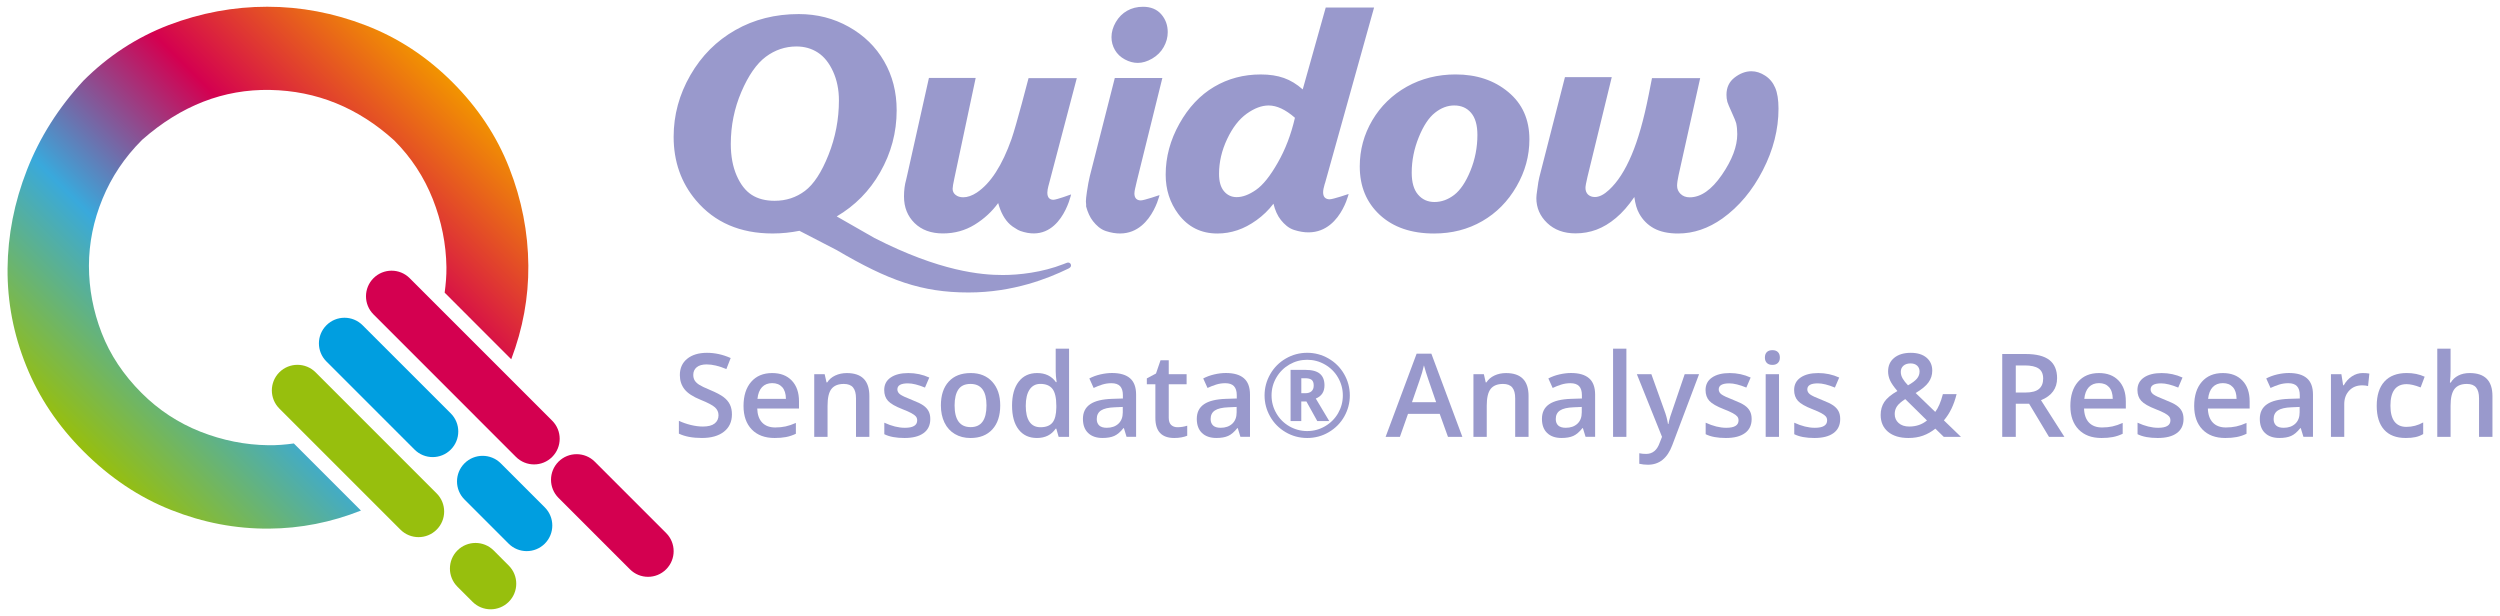
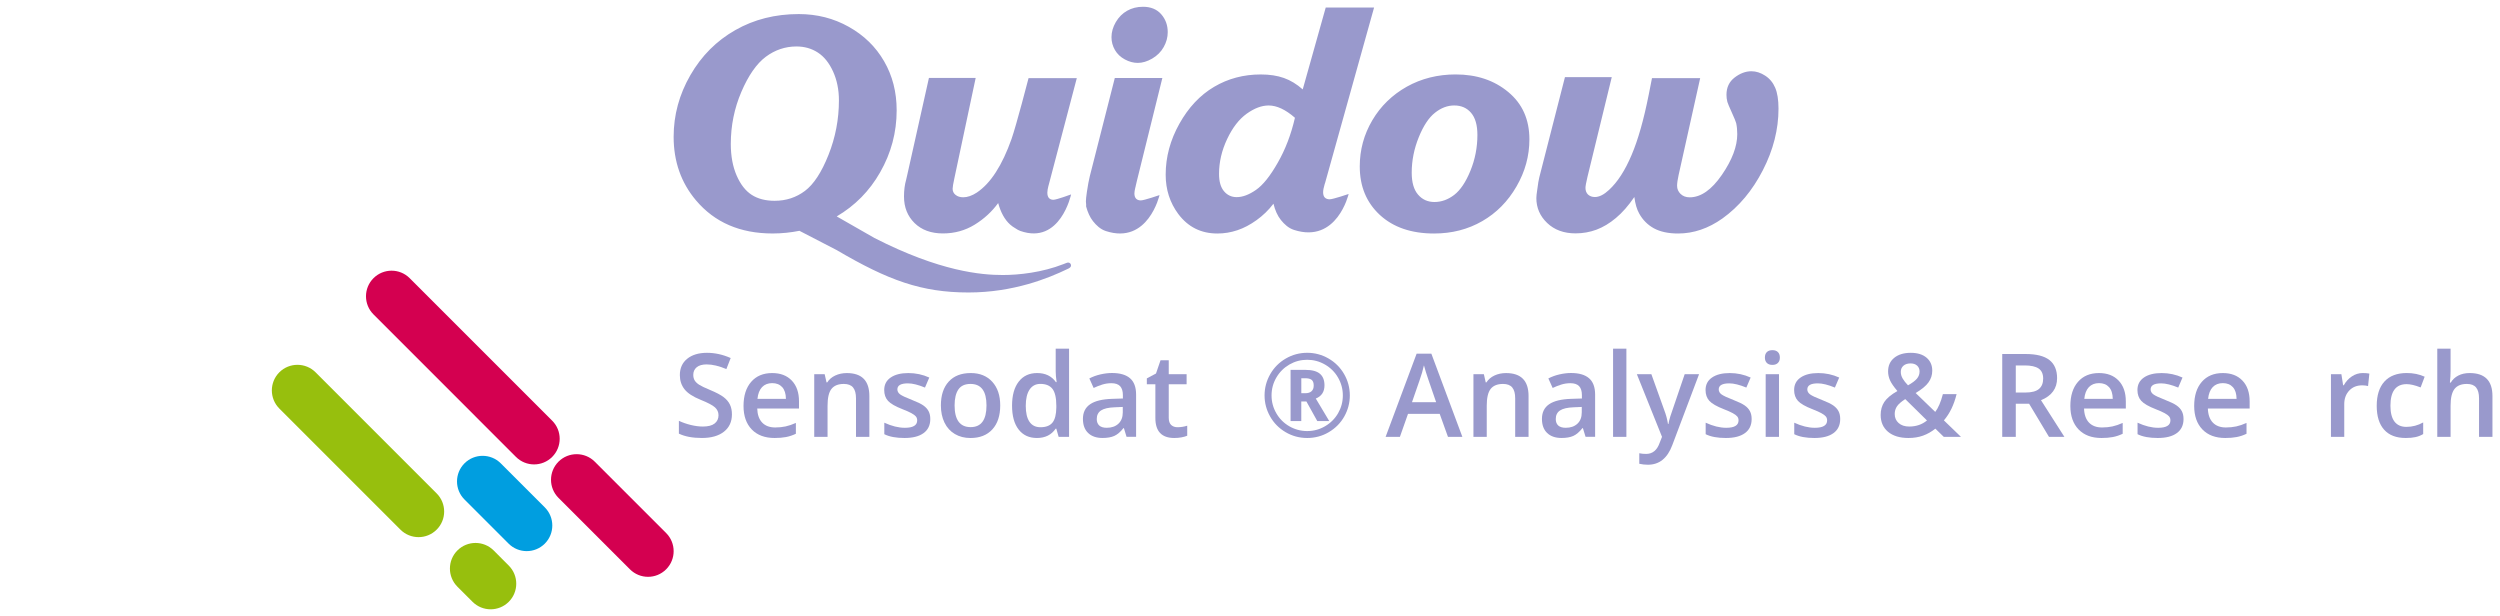
<svg xmlns="http://www.w3.org/2000/svg" version="1.1" id="Livello_1" x="0px" y="0px" width="280px" height="69px" viewBox="0 0 280 69" enable-background="new 0 0 280 69" xml:space="preserve">
  <rect display="none" fill="#330066" width="663" height="835" />
  <g>
    <linearGradient id="SVGID_1_" gradientUnits="userSpaceOnUse" x1="8.12" y1="80.31" x2="49.451" y2="38.978" gradientTransform="matrix(1 0 0 1 0.28 -30.711)">
      <stop offset="0" style="stop-color:#97BF0D" />
      <stop offset="0.33" style="stop-color:#39A9DC" />
      <stop offset="0.66" style="stop-color:#D40050" />
      <stop offset="1" style="stop-color:#F29400" />
    </linearGradient>
-     <path fill="url(#SVGID_1_)" d="M30.058,49.865c-2.595-0.033-5.132-0.541-7.615-1.518c-2.492-0.986-4.685-2.434-6.583-4.328   c-2.029-2.031-3.525-4.273-4.475-6.73c-0.949-2.455-1.42-4.957-1.424-7.515c0.004-2.551,0.51-5.058,1.525-7.521   c1.012-2.453,2.471-4.628,4.372-6.53l0.103-0.1c4.316-3.787,9.08-5.649,14.293-5.549c5.203,0.098,9.838,1.979,13.897,5.651   c1.897,1.896,3.341,4.097,4.326,6.584c0.978,2.483,1.485,5.019,1.524,7.608c0.012,0.961-0.072,1.914-0.199,2.859l7.457,7.462   c1.3-3.43,1.942-6.931,1.916-10.492c-0.03-3.729-0.741-7.375-2.137-10.932c-1.394-3.56-3.514-6.756-6.363-9.604   c-2.849-2.849-6.075-4.968-9.689-6.363c-3.617-1.396-7.302-2.094-11.061-2.092c-3.754,0-7.432,0.687-11.02,2.047   c-3.581,1.373-6.771,3.446-9.562,6.237c-2.786,3.014-4.899,6.351-6.32,9.988c-1.426,3.645-2.145,7.33-2.176,11.063   C0.819,33.819,1.512,37.449,2.94,40.98c1.419,3.531,3.559,6.715,6.404,9.562c2.961,2.961,6.231,5.154,9.822,6.574   c3.586,1.424,7.244,2.119,10.971,2.09c3.522-0.023,6.947-0.701,10.289-2.023l-7.516-7.516   C31.967,49.799,31.015,49.881,30.058,49.865z" />
    <path fill="#97BF0D" d="M35.342,41.697c-1.121-1.115-2.936-1.115-4.055,0c-1.121,1.123-1.121,2.939,0,4.061l13.561,13.561   c0.562,0.561,1.296,0.84,2.029,0.84s1.469-0.279,2.028-0.84c1.121-1.117,1.121-2.936,0-4.057L35.342,41.697z" />
-     <path fill="#009EE0" d="M36.558,36.43c-1.12,1.119-1.12,2.936,0,4.053l9.872,9.871c0.56,0.562,1.296,0.84,2.031,0.84   c0.731,0,1.465-0.277,2.025-0.84c1.121-1.121,1.121-2.932,0-4.055l-9.874-9.869C39.495,35.307,37.678,35.307,36.558,36.43z" />
    <path fill="#D40050" d="M41.831,31.157c-1.121,1.119-1.121,2.937,0,4.056l15.957,15.961c0.562,0.561,1.295,0.84,2.03,0.84   c0.733,0,1.466-0.279,2.026-0.84c1.121-1.121,1.121-2.939,0-4.057l-15.959-15.96C44.765,30.036,42.951,30.036,41.831,31.157z" />
    <path fill="#009EE0" d="M56.083,51.891c-1.123-1.117-2.937-1.117-4.058,0c-1.121,1.123-1.121,2.938,0,4.055l4.937,4.939   c0.561,0.561,1.295,0.84,2.03,0.84c0.733,0,1.466-0.279,2.027-0.84c1.118-1.121,1.118-2.936,0-4.057L56.083,51.891z" />
    <path fill="#97BF0D" d="M55.29,61.65c-1.121-1.119-2.937-1.119-4.058-0.002c-1.121,1.121-1.121,2.938-0.003,4.061l1.693,1.691   c0.562,0.562,1.297,0.842,2.031,0.842c0.732,0,1.467-0.279,2.028-0.838c1.119-1.121,1.119-2.936,0.001-4.059L55.29,61.65z" />
    <path fill="#D40050" d="M74.61,59.703l-7.998-7.998c-1.12-1.115-2.938-1.115-4.059,0c-1.12,1.123-1.12,2.938,0,4.059l8,7.998   c0.56,0.561,1.293,0.842,2.029,0.842c0.732,0,1.467-0.281,2.026-0.842C75.728,62.639,75.728,60.826,74.61,59.703z" />
    <path fill="#9999CC" d="M130.786,3.602c0,0.581-0.15,1.135-0.451,1.667c-0.301,0.537-0.73,0.966-1.287,1.291   c-0.555,0.322-1.094,0.485-1.615,0.485c-0.49,0-0.975-0.133-1.457-0.393c-0.482-0.262-0.85-0.613-1.107-1.058   c-0.252-0.44-0.383-0.915-0.383-1.429c0-0.569,0.16-1.131,0.484-1.688c0.326-0.557,0.748-0.981,1.273-1.276   c0.52-0.293,1.111-0.443,1.77-0.443c0.871,0,1.553,0.279,2.043,0.838C130.543,2.153,130.786,2.821,130.786,3.602z M171.293,15.61   c0,1.85-0.48,3.609-1.447,5.276c-0.965,1.673-2.244,2.966-3.838,3.884c-1.598,0.919-3.391,1.383-5.393,1.383   c-2.553,0-4.578-0.699-6.082-2.089c-1.498-1.394-2.24-3.194-2.24-5.424c0-1.851,0.467-3.573,1.408-5.171   c0.939-1.592,2.234-2.846,3.863-3.762c1.637-0.912,3.461-1.37,5.469-1.37c2.35,0,4.314,0.655,5.891,1.969   C170.506,11.616,171.293,13.384,171.293,15.61z M165.469,15.114c0-1.101-0.234-1.925-0.709-2.477   c-0.469-0.553-1.1-0.825-1.887-0.825c-0.748,0-1.475,0.271-2.156,0.817c-0.691,0.543-1.299,1.461-1.818,2.748   c-0.523,1.291-0.787,2.609-0.787,3.962c0,1.087,0.236,1.909,0.711,2.46c0.473,0.552,1.086,0.826,1.836,0.826   c0.783,0,1.52-0.267,2.209-0.793c0.688-0.53,1.295-1.426,1.816-2.698C165.205,17.86,165.469,16.523,165.469,15.114z    M119.954,29.723c0,0.212-0.176,0.314-0.422,0.418c-2.092,1.014-6.033,2.617-11.058,2.617c-5.267,0-8.999-1.361-14.755-4.743   l-4.184-2.165c-0.964,0.193-1.966,0.3-3.004,0.3c-3.632,0-6.494-1.237-8.583-3.712c-1.669-1.979-2.501-4.354-2.501-7.119   c0-2.43,0.624-4.728,1.871-6.896c1.249-2.171,2.928-3.854,5.034-5.05c2.104-1.2,4.476-1.797,7.108-1.797   c2.045,0,3.912,0.476,5.612,1.431c1.694,0.95,3.013,2.237,3.948,3.856c0.938,1.619,1.406,3.448,1.406,5.491   c0,2.474-0.618,4.791-1.852,6.946c-1.195,2.102-2.824,3.74-4.861,4.938l4.223,2.416c7.363,3.765,11.998,4.147,14.371,4.147   c1.814,0,4.396-0.28,6.803-1.222c0.211-0.066,0.385-0.174,0.527-0.174C119.815,29.409,119.954,29.547,119.954,29.723z    M86.756,22.489c1.281,0,2.412-0.367,3.396-1.106c0.981-0.735,1.865-2.083,2.64-4.036c0.777-1.952,1.168-3.99,1.168-6.111   c0-1.193-0.221-2.27-0.656-3.228c-0.438-0.961-1.004-1.666-1.702-2.121c-0.7-0.454-1.498-0.683-2.396-0.683   c-1.257,0-2.408,0.389-3.438,1.156c-1.031,0.773-1.944,2.082-2.735,3.928c-0.789,1.846-1.184,3.789-1.184,5.832   c0,1.361,0.221,2.543,0.656,3.543c0.436,0.998,1,1.72,1.688,2.162C84.879,22.266,85.736,22.489,86.756,22.489z M148.92,22.323   c0.377,0,2.127-0.597,2.127-0.597s-1.295,5.587-6.123,4.024c-0.619-0.202-1.082-0.637-1.463-1.109   c-0.375-0.469-0.652-1.078-0.834-1.827c-0.541,0.718-1.176,1.326-1.891,1.841c-0.714,0.512-1.431,0.891-2.152,1.131   c-0.723,0.244-1.467,0.367-2.238,0.367c-1.828,0-3.285-0.729-4.377-2.183c-0.939-1.263-1.414-2.729-1.414-4.406   c0-1.979,0.514-3.881,1.535-5.704c1.023-1.83,2.318-3.205,3.885-4.132c1.568-0.929,3.311-1.388,5.228-1.388   c0.996,0,1.857,0.132,2.596,0.396c0.742,0.264,1.441,0.688,2.105,1.279l2.576-9.169h5.416l-5.479,19.616l-0.062,0.188   c-0.109,0.365-0.166,0.658-0.166,0.889c0,0.26,0.062,0.455,0.189,0.588C148.506,22.252,148.686,22.323,148.92,22.323z    M145.033,13.19c-1.055-0.922-2.035-1.377-2.945-1.377c-0.783,0-1.597,0.309-2.455,0.92c-0.854,0.61-1.588,1.557-2.191,2.834   c-0.605,1.278-0.91,2.579-0.91,3.906c0,0.868,0.188,1.514,0.561,1.951c0.367,0.434,0.842,0.654,1.416,0.654   c0.662,0,1.379-0.267,2.158-0.808c0.779-0.538,1.592-1.552,2.439-3.043C143.961,16.741,144.602,15.063,145.033,13.19z    M117.434,20.79c0.023-0.072,0.041-0.145,0.061-0.227l3.107-11.814h-5.404c0,0-1.384,5.341-1.906,6.816   c-0.523,1.479-1.107,2.717-1.756,3.721c-0.644,1.002-1.357,1.765-2.137,2.285c-0.537,0.351-1.042,0.525-1.521,0.525   c-0.347,0-0.633-0.09-0.854-0.27c-0.221-0.174-0.33-0.405-0.33-0.681c0-0.181,0.064-0.575,0.196-1.178l2.386-11.237h-5.236   l-2.438,10.907c-0.029,0.163-0.069,0.328-0.114,0.496c-0.156,0.548-0.24,1.17-0.24,1.875c0,1.207,0.393,2.192,1.18,2.972   c0.791,0.775,1.85,1.165,3.181,1.165c1.306,0,2.494-0.329,3.56-0.985c1.064-0.658,1.938-1.467,2.627-2.418   c0.287,1.051,0.729,1.855,1.326,2.397c0.192,0.177,0.404,0.319,0.629,0.447c0.158,0.108,0.327,0.21,0.519,0.278   c4.487,1.588,5.694-4.09,5.694-4.09s-1.631,0.602-1.98,0.602c-0.217,0-0.383-0.066-0.502-0.195c-0.117-0.136-0.18-0.334-0.18-0.6   c0-0.207,0.049-0.479,0.131-0.797h0.008v0.004H117.434z M130.184,8.735h-5.326l-2.795,10.983c-0.111,0.454-0.227,1.047-0.332,1.784   c-0.074,0.498-0.109,0.851-0.109,1.054c0,0.097,0.01,0.196,0.02,0.291l0.006-0.005c0,0.094-0.008,0.188-0.002,0.283   c0.178,0.66,0.43,1.214,0.766,1.642c0.373,0.472,0.824,0.901,1.434,1.108c4.746,1.562,6.02-4.025,6.02-4.025   s-1.723,0.596-2.096,0.596c-0.229,0-0.402-0.068-0.529-0.197c-0.123-0.135-0.188-0.33-0.188-0.59c0-0.082,0.012-0.178,0.027-0.279   c0.02-0.092,0.039-0.195,0.064-0.316c0.021-0.079,0.031-0.15,0.059-0.236h-0.004c0.041-0.182,0.086-0.383,0.145-0.619   L130.184,8.735z M198.822,9.827c-0.244-0.572-0.617-1.027-1.125-1.354c-0.502-0.329-1.02-0.493-1.539-0.493   c-0.648,0-1.275,0.237-1.885,0.707c-0.607,0.471-0.908,1.11-0.908,1.928c0,0.272,0.031,0.541,0.102,0.805   c0.045,0.158,0.213,0.558,0.508,1.207c0.287,0.633,0.445,1.021,0.479,1.173c0.078,0.36,0.119,0.771,0.119,1.224   c0,1.371-0.574,2.893-1.727,4.568c-1.15,1.67-2.352,2.508-3.6,2.508c-0.422,0-0.758-0.127-1.021-0.38   c-0.262-0.259-0.391-0.56-0.391-0.915c0-0.286,0.057-0.68,0.168-1.189L190.42,8.75h-5.398l-0.365,1.853   c-0.553,2.788-1.188,5.046-1.924,6.769c-0.732,1.727-1.568,3.021-2.52,3.896c-0.57,0.532-1.098,0.799-1.586,0.799   c-0.316,0-0.568-0.094-0.77-0.278c-0.189-0.185-0.285-0.436-0.285-0.746c0-0.188,0.072-0.6,0.223-1.229l2.721-11.173h-5.242   l-2.871,11.215c-0.076,0.285-0.146,0.734-0.225,1.345c-0.074,0.463-0.107,0.793-0.107,0.985c0,1.082,0.404,2.017,1.211,2.788   c0.811,0.775,1.869,1.164,3.18,1.164c0.812,0,1.596-0.139,2.342-0.414c0.748-0.283,1.475-0.715,2.178-1.309   c0.709-0.59,1.393-1.369,2.064-2.35c0.102,0.773,0.281,1.391,0.547,1.857c0.396,0.714,0.947,1.268,1.65,1.652   c0.707,0.383,1.607,0.578,2.705,0.578c1.729,0,3.383-0.562,4.969-1.687c1.85-1.326,3.354-3.126,4.521-5.399   c1.17-2.275,1.754-4.578,1.754-6.9C199.189,11.177,199.068,10.403,198.822,9.827z" />
    <path fill="#9999CC" d="M81.976,46.408c0,0.826-0.298,1.473-0.896,1.943c-0.597,0.469-1.42,0.703-2.469,0.703   s-1.908-0.162-2.576-0.488v-1.434c0.422,0.197,0.872,0.354,1.348,0.469c0.477,0.115,0.92,0.172,1.33,0.172   c0.602,0,1.045-0.115,1.33-0.344c0.287-0.229,0.43-0.535,0.43-0.92c0-0.348-0.131-0.641-0.395-0.883   c-0.263-0.24-0.804-0.525-1.625-0.855c-0.846-0.344-1.443-0.734-1.789-1.176c-0.348-0.441-0.521-0.969-0.521-1.586   c0-0.775,0.275-1.385,0.824-1.828c0.551-0.445,1.289-0.666,2.216-0.666c0.889,0,1.772,0.193,2.653,0.584l-0.482,1.236   c-0.825-0.348-1.562-0.521-2.209-0.521c-0.491,0-0.863,0.107-1.117,0.32c-0.254,0.215-0.381,0.496-0.381,0.848   c0,0.242,0.051,0.447,0.152,0.619s0.269,0.334,0.5,0.486c0.232,0.15,0.652,0.354,1.258,0.602c0.681,0.285,1.181,0.549,1.498,0.795   c0.316,0.244,0.55,0.521,0.697,0.83C81.902,45.625,81.976,45.99,81.976,46.408z" />
    <path fill="#9999CC" d="M86.76,49.055c-1.092,0-1.945-0.318-2.562-0.955s-0.923-1.514-0.923-2.631c0-1.146,0.286-2.049,0.857-2.703   c0.57-0.656,1.355-0.984,2.354-0.984c0.927,0,1.659,0.281,2.196,0.844s0.806,1.338,0.806,2.324v0.807h-4.678   c0.021,0.682,0.205,1.205,0.552,1.57c0.348,0.365,0.835,0.549,1.467,0.549c0.414,0,0.801-0.039,1.157-0.117   c0.358-0.078,0.742-0.209,1.152-0.391v1.213c-0.364,0.174-0.732,0.297-1.104,0.367C87.665,49.02,87.239,49.055,86.76,49.055z    M86.488,42.91c-0.474,0-0.854,0.15-1.14,0.449c-0.286,0.303-0.456,0.74-0.512,1.314h3.188c-0.009-0.58-0.148-1.02-0.419-1.316   S86.961,42.91,86.488,42.91z" />
    <path fill="#9999CC" d="M97.37,48.928h-1.498v-4.316c0-0.541-0.109-0.945-0.326-1.211c-0.219-0.268-0.564-0.4-1.039-0.4   c-0.629,0-1.092,0.188-1.383,0.559c-0.293,0.373-0.438,0.996-0.438,1.873v3.498h-1.492v-7.021h1.168l0.209,0.92h0.076   c0.212-0.334,0.512-0.592,0.901-0.773s0.82-0.273,1.295-0.273c1.685,0,2.525,0.857,2.525,2.57v4.576H97.37z" />
    <path fill="#9999CC" d="M104.192,46.93c0,0.686-0.25,1.211-0.749,1.576c-0.499,0.367-1.214,0.549-2.146,0.549   c-0.936,0-1.688-0.141-2.254-0.424v-1.289c0.826,0.381,1.594,0.57,2.305,0.57c0.918,0,1.377-0.277,1.377-0.83   c0-0.18-0.051-0.326-0.152-0.445s-0.27-0.24-0.501-0.367s-0.557-0.271-0.971-0.432c-0.81-0.314-1.354-0.627-1.642-0.939   c-0.285-0.312-0.428-0.721-0.428-1.219c0-0.602,0.242-1.068,0.727-1.4c0.486-0.332,1.145-0.498,1.979-0.498   c0.825,0,1.605,0.166,2.342,0.502l-0.482,1.123c-0.756-0.312-1.395-0.471-1.91-0.471c-0.787,0-1.182,0.227-1.182,0.674   c0,0.221,0.104,0.406,0.309,0.559c0.206,0.152,0.652,0.361,1.343,0.629c0.58,0.225,1.001,0.43,1.263,0.615s0.457,0.4,0.584,0.645   S104.192,46.59,104.192,46.93z" />
    <path fill="#9999CC" d="M112.025,45.406c0,1.146-0.294,2.041-0.882,2.686c-0.588,0.643-1.407,0.965-2.457,0.965   c-0.656,0-1.236-0.148-1.739-0.445c-0.503-0.295-0.892-0.721-1.161-1.273c-0.271-0.557-0.406-1.199-0.406-1.932   c0-1.139,0.291-2.025,0.875-2.666c0.584-0.639,1.408-0.959,2.47-0.959c1.016,0,1.819,0.328,2.411,0.98   C111.729,43.416,112.025,44.297,112.025,45.406z M106.915,45.406c0,1.619,0.6,2.432,1.797,2.432c1.185,0,1.776-0.812,1.776-2.432   c0-1.604-0.597-2.406-1.79-2.406c-0.626,0-1.08,0.207-1.361,0.623C107.055,44.037,106.915,44.631,106.915,45.406z" />
    <path fill="#9999CC" d="M116.135,49.055c-0.875,0-1.559-0.316-2.049-0.951c-0.492-0.635-0.736-1.525-0.736-2.672   c0-1.152,0.249-2.049,0.746-2.688c0.496-0.643,1.186-0.963,2.066-0.963c0.922,0,1.625,0.342,2.105,1.021h0.076   c-0.072-0.504-0.105-0.9-0.105-1.193v-2.559h1.498v9.877h-1.168l-0.262-0.92h-0.068C117.758,48.707,117.059,49.055,116.135,49.055z    M116.536,47.85c0.613,0,1.061-0.174,1.34-0.518c0.279-0.346,0.422-0.904,0.432-1.68v-0.211c0-0.883-0.145-1.512-0.432-1.885   c-0.289-0.371-0.738-0.559-1.354-0.559c-0.523,0-0.928,0.213-1.212,0.639c-0.283,0.426-0.425,1.031-0.425,1.818   c0,0.777,0.137,1.373,0.412,1.779C115.573,47.645,115.986,47.85,116.536,47.85z" />
    <path fill="#9999CC" d="M126.174,48.928l-0.297-0.979h-0.051c-0.338,0.43-0.68,0.721-1.023,0.873   c-0.342,0.154-0.783,0.232-1.32,0.232c-0.689,0-1.229-0.188-1.613-0.559c-0.389-0.373-0.582-0.9-0.582-1.582   c0-0.723,0.27-1.27,0.807-1.637c0.537-0.369,1.355-0.568,2.457-0.604l1.211-0.039v-0.373c0-0.449-0.104-0.785-0.312-1.008   c-0.211-0.223-0.535-0.332-0.977-0.332c-0.359,0-0.705,0.053-1.035,0.158c-0.328,0.105-0.646,0.23-0.951,0.375l-0.482-1.066   c0.381-0.199,0.799-0.352,1.25-0.455c0.453-0.102,0.881-0.154,1.283-0.154c0.893,0,1.566,0.193,2.02,0.584   c0.455,0.391,0.684,1,0.684,1.834v4.729h-1.066V48.928z M123.954,47.912c0.541,0,0.977-0.15,1.305-0.453   c0.328-0.305,0.492-0.729,0.492-1.273v-0.609l-0.902,0.039c-0.703,0.025-1.213,0.143-1.533,0.354   c-0.318,0.209-0.479,0.529-0.479,0.961c0,0.312,0.094,0.555,0.279,0.727C123.301,47.826,123.581,47.912,123.954,47.912z" />
    <path fill="#9999CC" d="M131.879,47.85c0.363,0,0.727-0.057,1.09-0.172v1.123c-0.164,0.072-0.377,0.133-0.637,0.182   c-0.262,0.049-0.531,0.072-0.811,0.072c-1.412,0-2.119-0.744-2.119-2.234v-3.781h-0.957v-0.66l1.027-0.547l0.508-1.484h0.92v1.562   h2v1.129h-2v3.758c0,0.359,0.09,0.625,0.27,0.797C131.352,47.764,131.586,47.85,131.879,47.85z" />
-     <path fill="#9999CC" d="M138.928,48.928l-0.299-0.979h-0.051c-0.338,0.43-0.68,0.721-1.021,0.873   c-0.344,0.154-0.783,0.232-1.32,0.232c-0.689,0-1.229-0.188-1.615-0.559c-0.387-0.373-0.582-0.9-0.582-1.582   c0-0.723,0.27-1.27,0.807-1.637c0.537-0.369,1.357-0.568,2.457-0.604l1.213-0.039v-0.373c0-0.449-0.105-0.785-0.314-1.008   s-0.533-0.332-0.975-0.332c-0.359,0-0.705,0.053-1.033,0.158c-0.33,0.105-0.648,0.23-0.953,0.375l-0.482-1.066   c0.381-0.199,0.799-0.352,1.252-0.455c0.451-0.104,0.879-0.154,1.281-0.154c0.893,0,1.566,0.193,2.02,0.584   c0.455,0.391,0.686,1,0.686,1.834v4.729h-1.068V48.928z M136.706,47.912c0.541,0,0.977-0.15,1.305-0.453   c0.328-0.305,0.492-0.729,0.492-1.273v-0.609l-0.9,0.039c-0.703,0.025-1.215,0.143-1.533,0.354c-0.32,0.209-0.48,0.529-0.48,0.961   c0,0.312,0.094,0.555,0.279,0.727C136.053,47.826,136.333,47.912,136.706,47.912z" />
    <path fill="#9999CC" d="M141.631,44.289c0-0.848,0.213-1.643,0.635-2.383c0.424-0.738,1.006-1.322,1.746-1.752   c0.74-0.428,1.539-0.641,2.395-0.641c0.846,0,1.639,0.211,2.381,0.635c0.74,0.424,1.324,1.006,1.752,1.746   c0.426,0.74,0.641,1.537,0.641,2.395c0,0.832-0.205,1.615-0.615,2.348c-0.41,0.73-0.986,1.318-1.727,1.758   c-0.742,0.441-1.553,0.66-2.432,0.66c-0.877,0-1.686-0.219-2.426-0.656s-1.316-1.021-1.729-1.756   C141.838,45.91,141.631,45.127,141.631,44.289z M142.414,44.289c0,0.719,0.18,1.387,0.537,2.002   c0.355,0.615,0.844,1.102,1.461,1.457c0.619,0.354,1.283,0.531,1.994,0.531c0.719,0,1.387-0.18,2.006-0.543   c0.617-0.359,1.104-0.848,1.457-1.459s0.529-1.273,0.529-1.988c0-0.711-0.178-1.377-0.535-1.998   c-0.357-0.619-0.848-1.107-1.467-1.463s-1.283-0.533-1.99-0.533c-0.711,0-1.371,0.176-1.982,0.525   c-0.611,0.354-1.102,0.836-1.465,1.455C142.594,42.895,142.414,43.564,142.414,44.289z M148.342,43.158   c0,0.725-0.324,1.217-0.973,1.479l1.506,2.521h-1.34l-1.219-2.197h-0.572v2.197h-1.199v-5.732h1.664   c0.736,0,1.275,0.145,1.617,0.432C148.17,42.146,148.342,42.578,148.342,43.158z M145.746,44.041h0.438   c0.312,0,0.549-0.074,0.711-0.225c0.16-0.146,0.24-0.357,0.24-0.635c0-0.305-0.076-0.516-0.23-0.637s-0.398-0.182-0.732-0.182   h-0.426V44.041z" />
    <path fill="#9999CC" d="M162.172,48.928l-0.926-2.576h-3.549l-0.908,2.576h-1.6l3.473-9.318h1.65l3.473,9.318H162.172z    M160.846,45.043l-0.869-2.525c-0.062-0.17-0.15-0.436-0.264-0.801c-0.111-0.363-0.189-0.631-0.232-0.799   c-0.113,0.52-0.279,1.09-0.5,1.707l-0.838,2.418H160.846L160.846,45.043z" />
    <path fill="#9999CC" d="M171.199,48.928h-1.498v-4.316c0-0.541-0.107-0.945-0.326-1.211c-0.217-0.268-0.564-0.4-1.037-0.4   c-0.631,0-1.092,0.188-1.385,0.559c-0.291,0.373-0.438,0.996-0.438,1.873v3.498h-1.49v-7.021h1.168l0.209,0.92h0.074   c0.213-0.334,0.514-0.592,0.902-0.773s0.82-0.273,1.295-0.273c1.686,0,2.525,0.857,2.525,2.57V48.928L171.199,48.928z" />
    <path fill="#9999CC" d="M177.584,48.928l-0.299-0.979h-0.051c-0.34,0.43-0.68,0.721-1.021,0.873   c-0.342,0.154-0.783,0.232-1.32,0.232c-0.689,0-1.229-0.188-1.613-0.559c-0.389-0.373-0.582-0.9-0.582-1.582   c0-0.723,0.268-1.27,0.805-1.637c0.539-0.369,1.355-0.568,2.457-0.604l1.213-0.039v-0.373c0-0.449-0.104-0.785-0.312-1.008   c-0.211-0.223-0.535-0.332-0.977-0.332c-0.359,0-0.705,0.053-1.035,0.158s-0.646,0.23-0.951,0.375l-0.482-1.066   c0.381-0.199,0.799-0.352,1.252-0.455c0.453-0.102,0.879-0.154,1.281-0.154c0.893,0,1.566,0.193,2.021,0.584s0.684,1,0.684,1.834   v4.729h-1.068V48.928z M175.361,47.912c0.543,0,0.979-0.15,1.307-0.453c0.328-0.305,0.49-0.729,0.49-1.273v-0.609l-0.902,0.039   c-0.701,0.025-1.211,0.143-1.531,0.354c-0.318,0.209-0.479,0.529-0.479,0.961c0,0.312,0.092,0.555,0.277,0.727   C174.711,47.826,174.99,47.912,175.361,47.912z" />
    <path fill="#9999CC" d="M182.156,48.928h-1.492v-9.877h1.492V48.928z" />
    <path fill="#9999CC" d="M183.328,41.908h1.625l1.428,3.98c0.217,0.566,0.359,1.1,0.432,1.6h0.053   c0.037-0.232,0.105-0.516,0.209-0.848c0.102-0.332,0.639-1.91,1.611-4.732h1.611l-3.002,7.953   c-0.545,1.461-1.455,2.189-2.729,2.189c-0.33,0-0.65-0.035-0.965-0.107v-1.18c0.225,0.051,0.48,0.076,0.768,0.076   c0.721,0,1.227-0.418,1.518-1.252l0.26-0.66L183.328,41.908z" />
    <path fill="#9999CC" d="M196.184,46.93c0,0.686-0.25,1.211-0.75,1.576c-0.498,0.367-1.215,0.549-2.145,0.549   c-0.938,0-1.688-0.141-2.254-0.424v-1.289c0.826,0.381,1.594,0.57,2.305,0.57c0.918,0,1.377-0.277,1.377-0.83   c0-0.18-0.051-0.326-0.152-0.445s-0.27-0.24-0.502-0.367c-0.23-0.127-0.557-0.271-0.971-0.432   c-0.809-0.314-1.355-0.627-1.643-0.939c-0.285-0.312-0.428-0.721-0.428-1.219c0-0.602,0.242-1.068,0.727-1.4   s1.145-0.498,1.979-0.498c0.826,0,1.605,0.166,2.344,0.502l-0.482,1.123c-0.758-0.312-1.395-0.471-1.91-0.471   c-0.787,0-1.182,0.227-1.182,0.674c0,0.221,0.102,0.406,0.307,0.559s0.654,0.361,1.344,0.629c0.58,0.225,1,0.43,1.264,0.615   s0.457,0.4,0.584,0.645S196.184,46.59,196.184,46.93z" />
    <path fill="#9999CC" d="M197.668,40.049c0-0.27,0.074-0.475,0.219-0.617c0.146-0.143,0.355-0.215,0.625-0.215   c0.262,0,0.467,0.072,0.613,0.215c0.146,0.145,0.219,0.35,0.219,0.617c0,0.254-0.072,0.453-0.219,0.6s-0.352,0.219-0.613,0.219   c-0.271,0-0.479-0.072-0.625-0.219C197.742,40.502,197.668,40.303,197.668,40.049z M199.248,48.928h-1.492v-7.021h1.492V48.928z" />
    <path fill="#9999CC" d="M206.102,46.93c0,0.686-0.248,1.211-0.748,1.576c-0.5,0.367-1.215,0.549-2.146,0.549   c-0.936,0-1.686-0.141-2.252-0.424v-1.289c0.824,0.381,1.592,0.57,2.303,0.57c0.92,0,1.379-0.277,1.379-0.83   c0-0.18-0.051-0.326-0.152-0.445s-0.27-0.24-0.502-0.367s-0.557-0.271-0.971-0.432c-0.809-0.314-1.354-0.627-1.641-0.939   c-0.285-0.312-0.43-0.721-0.43-1.219c0-0.602,0.242-1.068,0.729-1.4c0.484-0.332,1.143-0.498,1.977-0.498   c0.824,0,1.605,0.166,2.342,0.502l-0.482,1.123c-0.756-0.312-1.393-0.471-1.91-0.471c-0.787,0-1.18,0.227-1.18,0.674   c0,0.221,0.104,0.406,0.309,0.559s0.652,0.361,1.342,0.629c0.58,0.225,1,0.43,1.264,0.615c0.262,0.188,0.457,0.4,0.584,0.645   S206.102,46.59,206.102,46.93z" />
    <path fill="#9999CC" d="M210.635,46.473c0-0.555,0.135-1.039,0.406-1.451c0.27-0.412,0.76-0.822,1.467-1.229   c-0.402-0.471-0.676-0.867-0.822-1.189c-0.145-0.324-0.219-0.66-0.219-1.006c0-0.645,0.23-1.152,0.689-1.523   c0.459-0.373,1.074-0.559,1.85-0.559c0.748,0,1.336,0.18,1.764,0.541c0.43,0.363,0.643,0.85,0.643,1.465   c0,0.482-0.143,0.92-0.428,1.312c-0.285,0.395-0.764,0.787-1.434,1.182l2.197,2.119c0.342-0.453,0.627-1.117,0.855-1.992h1.535   c-0.295,1.201-0.77,2.182-1.422,2.939l1.912,1.846h-1.924l-0.945-0.92c-0.432,0.348-0.891,0.607-1.381,0.783   c-0.488,0.176-1.029,0.264-1.623,0.264c-0.973,0-1.736-0.23-2.291-0.691C210.912,47.902,210.635,47.271,210.635,46.473z    M213.834,47.773c0.773,0,1.438-0.227,1.988-0.68l-2.434-2.395c-0.447,0.289-0.756,0.559-0.926,0.811s-0.254,0.539-0.254,0.861   c0,0.412,0.146,0.752,0.441,1.012S213.338,47.773,213.834,47.773z M212.889,41.648c0,0.266,0.072,0.518,0.213,0.754   c0.143,0.238,0.338,0.49,0.594,0.756c0.479-0.271,0.814-0.523,1.008-0.758c0.191-0.234,0.287-0.498,0.287-0.791   c0-0.273-0.092-0.494-0.275-0.66c-0.184-0.164-0.43-0.246-0.734-0.246c-0.334,0-0.598,0.086-0.795,0.256   C212.988,41.131,212.889,41.359,212.889,41.648z" />
    <path fill="#9999CC" d="M225.768,45.221v3.707h-1.518v-9.279h2.621c1.199,0,2.086,0.225,2.66,0.672   c0.574,0.449,0.863,1.127,0.863,2.031c0,1.156-0.602,1.98-1.803,2.471l2.621,4.105h-1.727l-2.223-3.707H225.768z M225.768,43.965   h1.055c0.707,0,1.219-0.131,1.535-0.395s0.477-0.65,0.477-1.168c0-0.523-0.172-0.9-0.514-1.131   c-0.344-0.229-0.859-0.342-1.551-0.342h-1.002V43.965L225.768,43.965z" />
    <path fill="#9999CC" d="M235.365,49.055c-1.092,0-1.943-0.318-2.561-0.955c-0.615-0.637-0.924-1.514-0.924-2.631   c0-1.146,0.285-2.049,0.855-2.703c0.57-0.656,1.355-0.984,2.355-0.984c0.926,0,1.658,0.281,2.195,0.844s0.807,1.338,0.807,2.324   v0.807h-4.678c0.02,0.682,0.205,1.205,0.551,1.57c0.348,0.365,0.836,0.549,1.467,0.549c0.416,0,0.803-0.039,1.16-0.117   s0.74-0.209,1.15-0.391v1.213c-0.363,0.174-0.732,0.297-1.104,0.367C236.27,49.02,235.844,49.055,235.365,49.055z M235.092,42.91   c-0.473,0-0.852,0.15-1.139,0.449c-0.285,0.303-0.457,0.74-0.512,1.314h3.188c-0.01-0.58-0.148-1.02-0.42-1.316   C235.939,43.061,235.566,42.91,235.092,42.91z" />
    <path fill="#9999CC" d="M244.555,46.93c0,0.686-0.25,1.211-0.75,1.576c-0.498,0.367-1.213,0.549-2.145,0.549   c-0.936,0-1.688-0.141-2.254-0.424v-1.289c0.824,0.381,1.594,0.57,2.305,0.57c0.918,0,1.377-0.277,1.377-0.83   c0-0.18-0.051-0.326-0.152-0.445s-0.268-0.24-0.502-0.367c-0.23-0.127-0.557-0.271-0.971-0.432   c-0.809-0.314-1.354-0.627-1.639-0.939c-0.287-0.312-0.432-0.721-0.432-1.219c0-0.602,0.244-1.068,0.729-1.4   s1.143-0.498,1.977-0.498c0.826,0,1.605,0.166,2.342,0.502l-0.48,1.123c-0.758-0.312-1.396-0.471-1.91-0.471   c-0.787,0-1.182,0.227-1.182,0.674c0,0.221,0.104,0.406,0.309,0.559s0.652,0.361,1.342,0.629c0.58,0.225,1.002,0.43,1.264,0.615   c0.264,0.188,0.457,0.4,0.584,0.645S244.555,46.59,244.555,46.93z" />
    <path fill="#9999CC" d="M249.234,49.055c-1.094,0-1.945-0.318-2.562-0.955c-0.615-0.637-0.924-1.514-0.924-2.631   c0-1.146,0.285-2.049,0.855-2.703c0.572-0.656,1.357-0.984,2.355-0.984c0.926,0,1.658,0.281,2.195,0.844   c0.539,0.562,0.807,1.338,0.807,2.324v0.807h-4.678c0.02,0.682,0.205,1.205,0.553,1.57c0.346,0.365,0.836,0.549,1.465,0.549   c0.416,0,0.803-0.039,1.16-0.117s0.74-0.209,1.15-0.391v1.213c-0.363,0.174-0.73,0.297-1.104,0.367   C250.137,49.02,249.711,49.055,249.234,49.055z M248.961,42.91c-0.475,0-0.854,0.15-1.139,0.449   c-0.285,0.303-0.457,0.74-0.514,1.314h3.188c-0.008-0.58-0.146-1.02-0.418-1.316S249.434,42.91,248.961,42.91z" />
-     <path fill="#9999CC" d="M257.984,48.928l-0.299-0.979h-0.051c-0.338,0.43-0.68,0.721-1.021,0.873   c-0.342,0.154-0.783,0.232-1.32,0.232c-0.689,0-1.229-0.188-1.615-0.559c-0.389-0.373-0.58-0.9-0.58-1.582   c0-0.723,0.27-1.27,0.807-1.637c0.537-0.369,1.355-0.568,2.457-0.604l1.213-0.039v-0.373c0-0.449-0.107-0.785-0.316-1.008   s-0.533-0.332-0.973-0.332c-0.359,0-0.705,0.053-1.035,0.158s-0.646,0.23-0.951,0.375l-0.482-1.066   c0.381-0.199,0.797-0.352,1.25-0.455c0.453-0.102,0.881-0.154,1.281-0.154c0.895,0,1.566,0.193,2.021,0.584   c0.457,0.391,0.684,1,0.684,1.834v4.729h-1.068V48.928z M255.762,47.912c0.543,0,0.977-0.15,1.305-0.453   c0.328-0.305,0.492-0.729,0.492-1.273v-0.609l-0.9,0.039c-0.703,0.025-1.215,0.143-1.533,0.354c-0.32,0.209-0.48,0.529-0.48,0.961   c0,0.312,0.094,0.555,0.279,0.727C255.111,47.826,255.391,47.912,255.762,47.912z" />
    <path fill="#9999CC" d="M264.627,41.781c0.301,0,0.547,0.021,0.742,0.062l-0.146,1.391c-0.211-0.051-0.432-0.076-0.66-0.076   c-0.596,0-1.078,0.195-1.447,0.584c-0.371,0.391-0.559,0.896-0.559,1.518v3.67h-1.49v-7.021h1.168l0.195,1.238h0.076   c0.234-0.42,0.539-0.752,0.912-0.998C263.793,41.904,264.195,41.781,264.627,41.781z" />
    <path fill="#9999CC" d="M269.443,49.055c-1.062,0-1.869-0.309-2.422-0.93c-0.553-0.619-0.828-1.51-0.828-2.668   c0-1.184,0.287-2.09,0.865-2.725s1.412-0.953,2.504-0.953c0.74,0,1.406,0.139,2,0.412l-0.451,1.201   c-0.631-0.246-1.15-0.369-1.562-0.369c-1.215,0-1.82,0.809-1.82,2.418c0,0.787,0.152,1.379,0.453,1.775   c0.305,0.395,0.746,0.594,1.33,0.594c0.664,0,1.293-0.166,1.885-0.496v1.301c-0.266,0.158-0.551,0.271-0.854,0.338   C270.242,49.021,269.875,49.055,269.443,49.055z" />
    <path fill="#9999CC" d="M279.148,48.928h-1.496v-4.316c0-0.541-0.109-0.945-0.328-1.211c-0.219-0.268-0.562-0.4-1.037-0.4   c-0.627,0-1.088,0.188-1.381,0.562c-0.295,0.375-0.441,1.002-0.441,1.881v3.486h-1.49v-9.877h1.49v2.506   c0,0.402-0.025,0.832-0.076,1.289h0.098c0.201-0.338,0.482-0.6,0.846-0.787c0.361-0.186,0.785-0.279,1.268-0.279   c1.701,0,2.553,0.857,2.553,2.57v4.576H279.148z" />
  </g>
</svg>